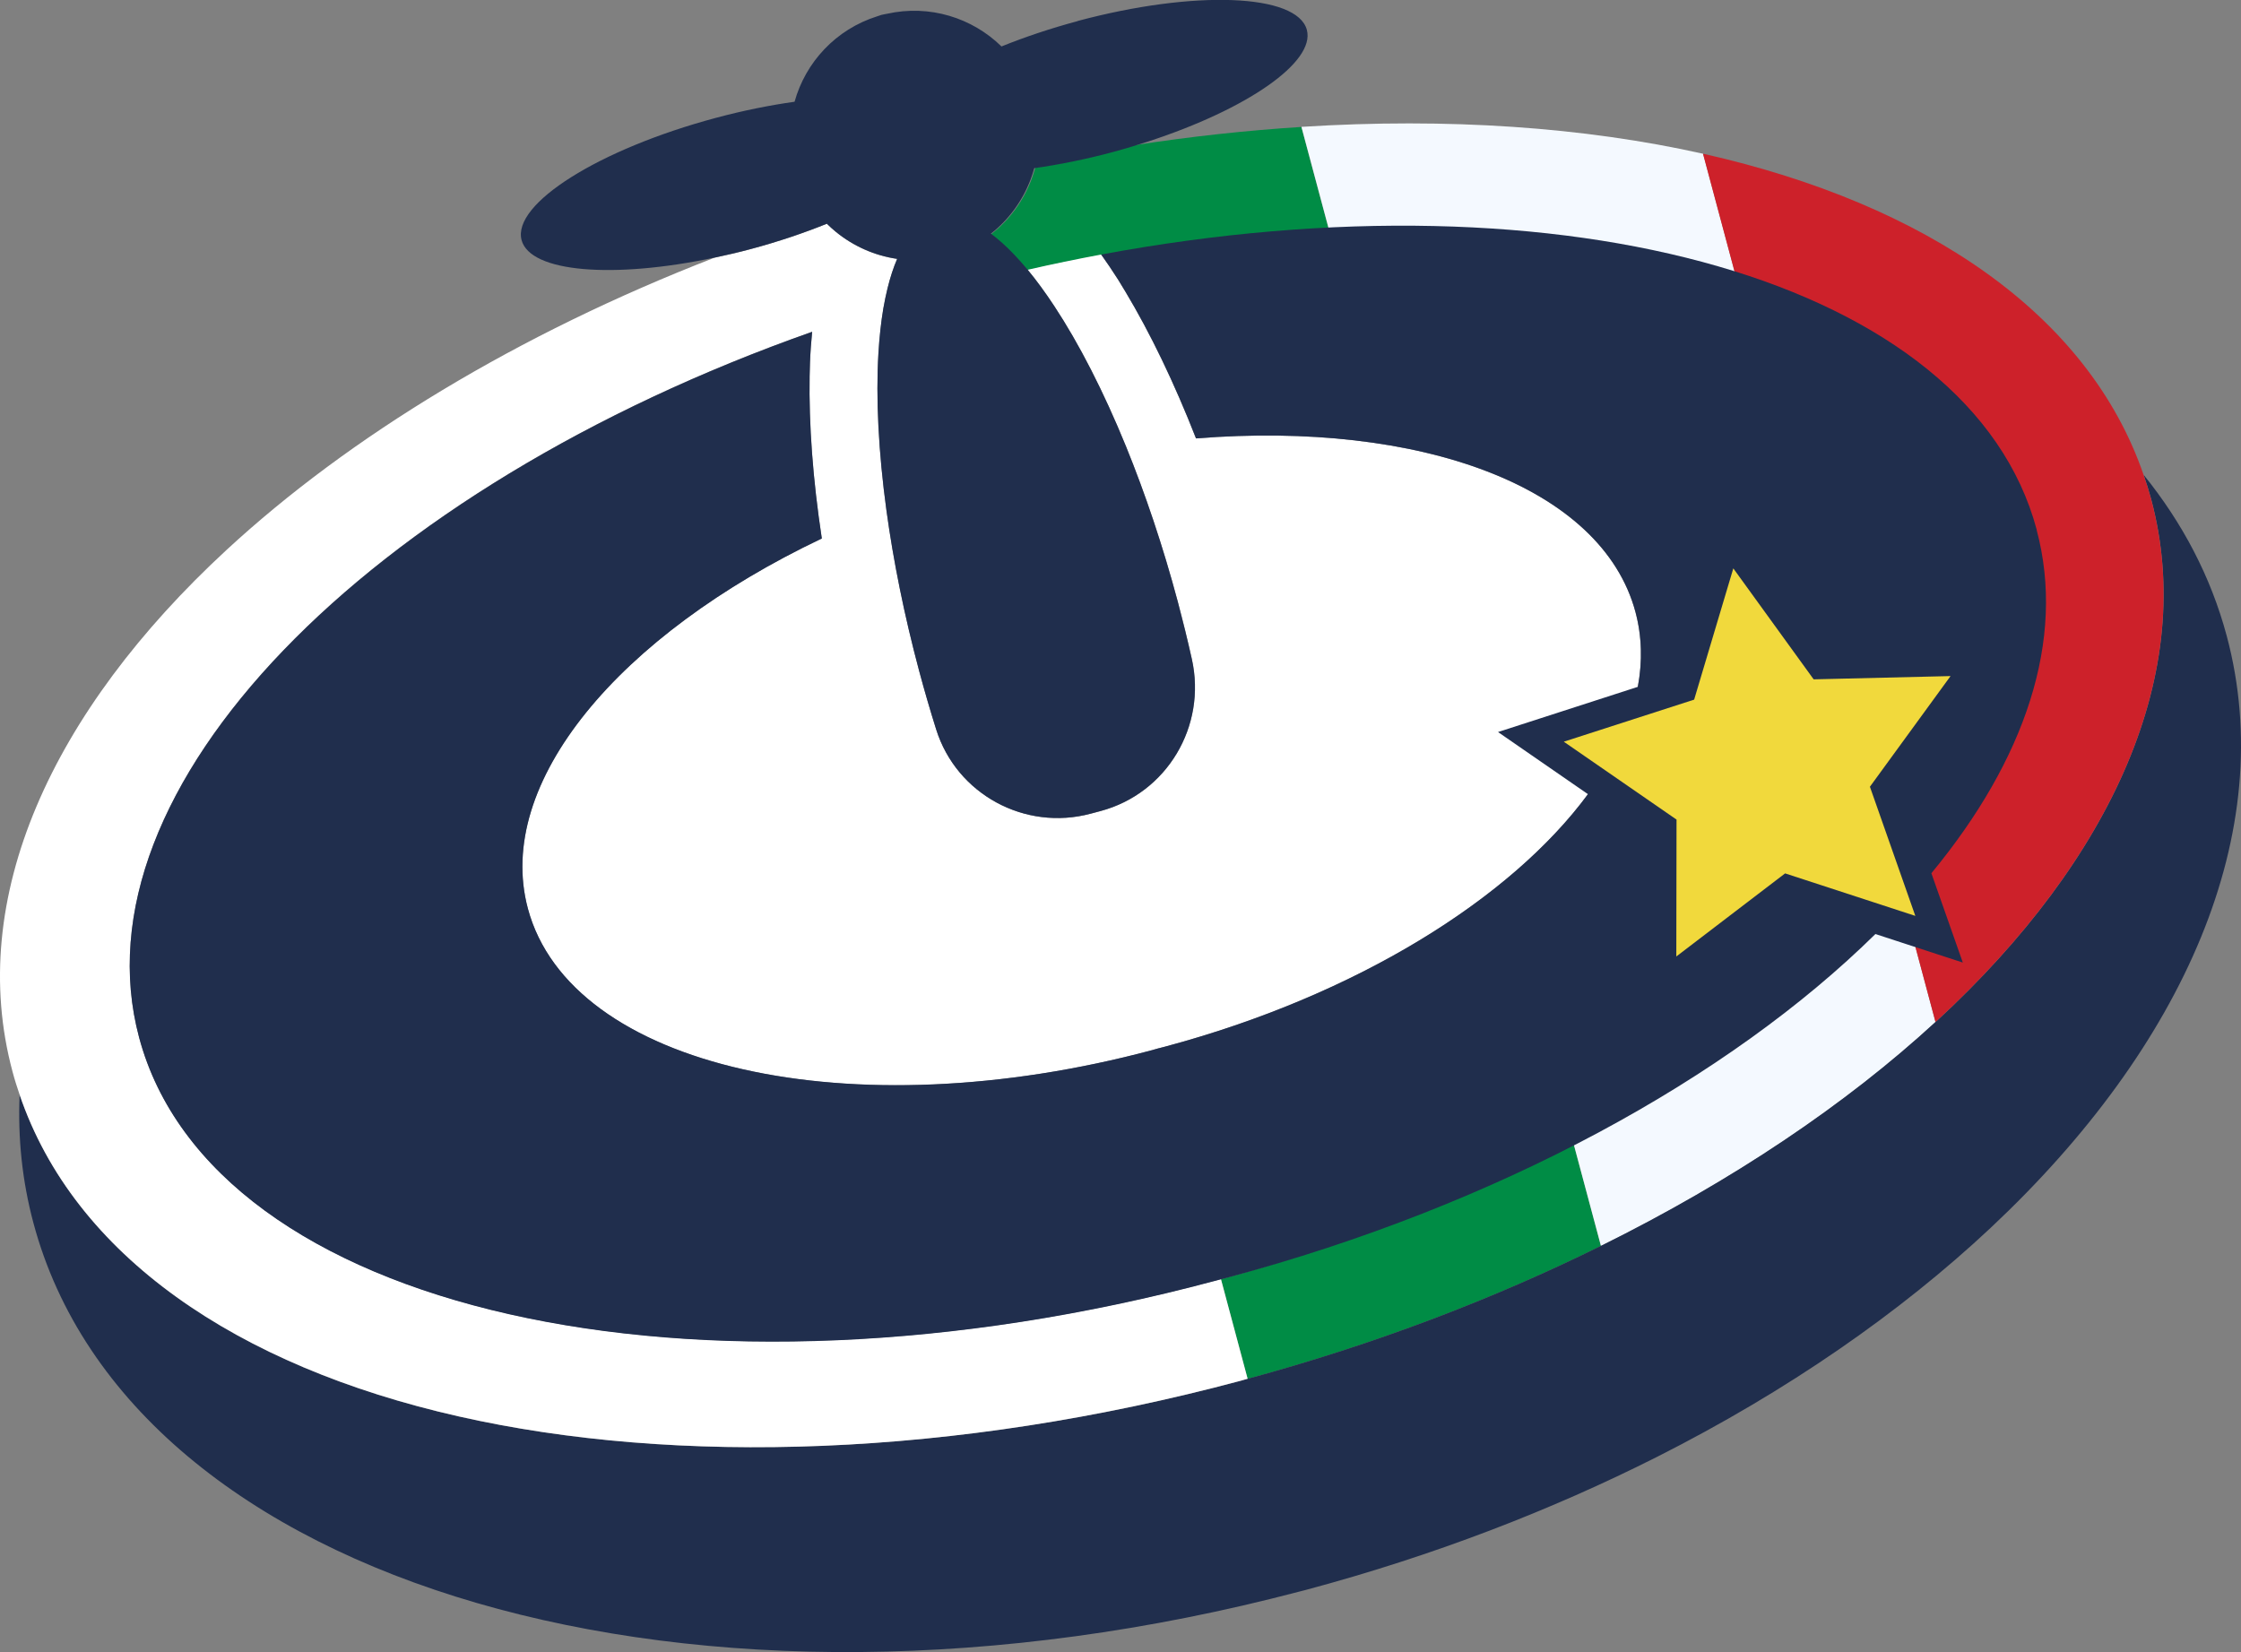
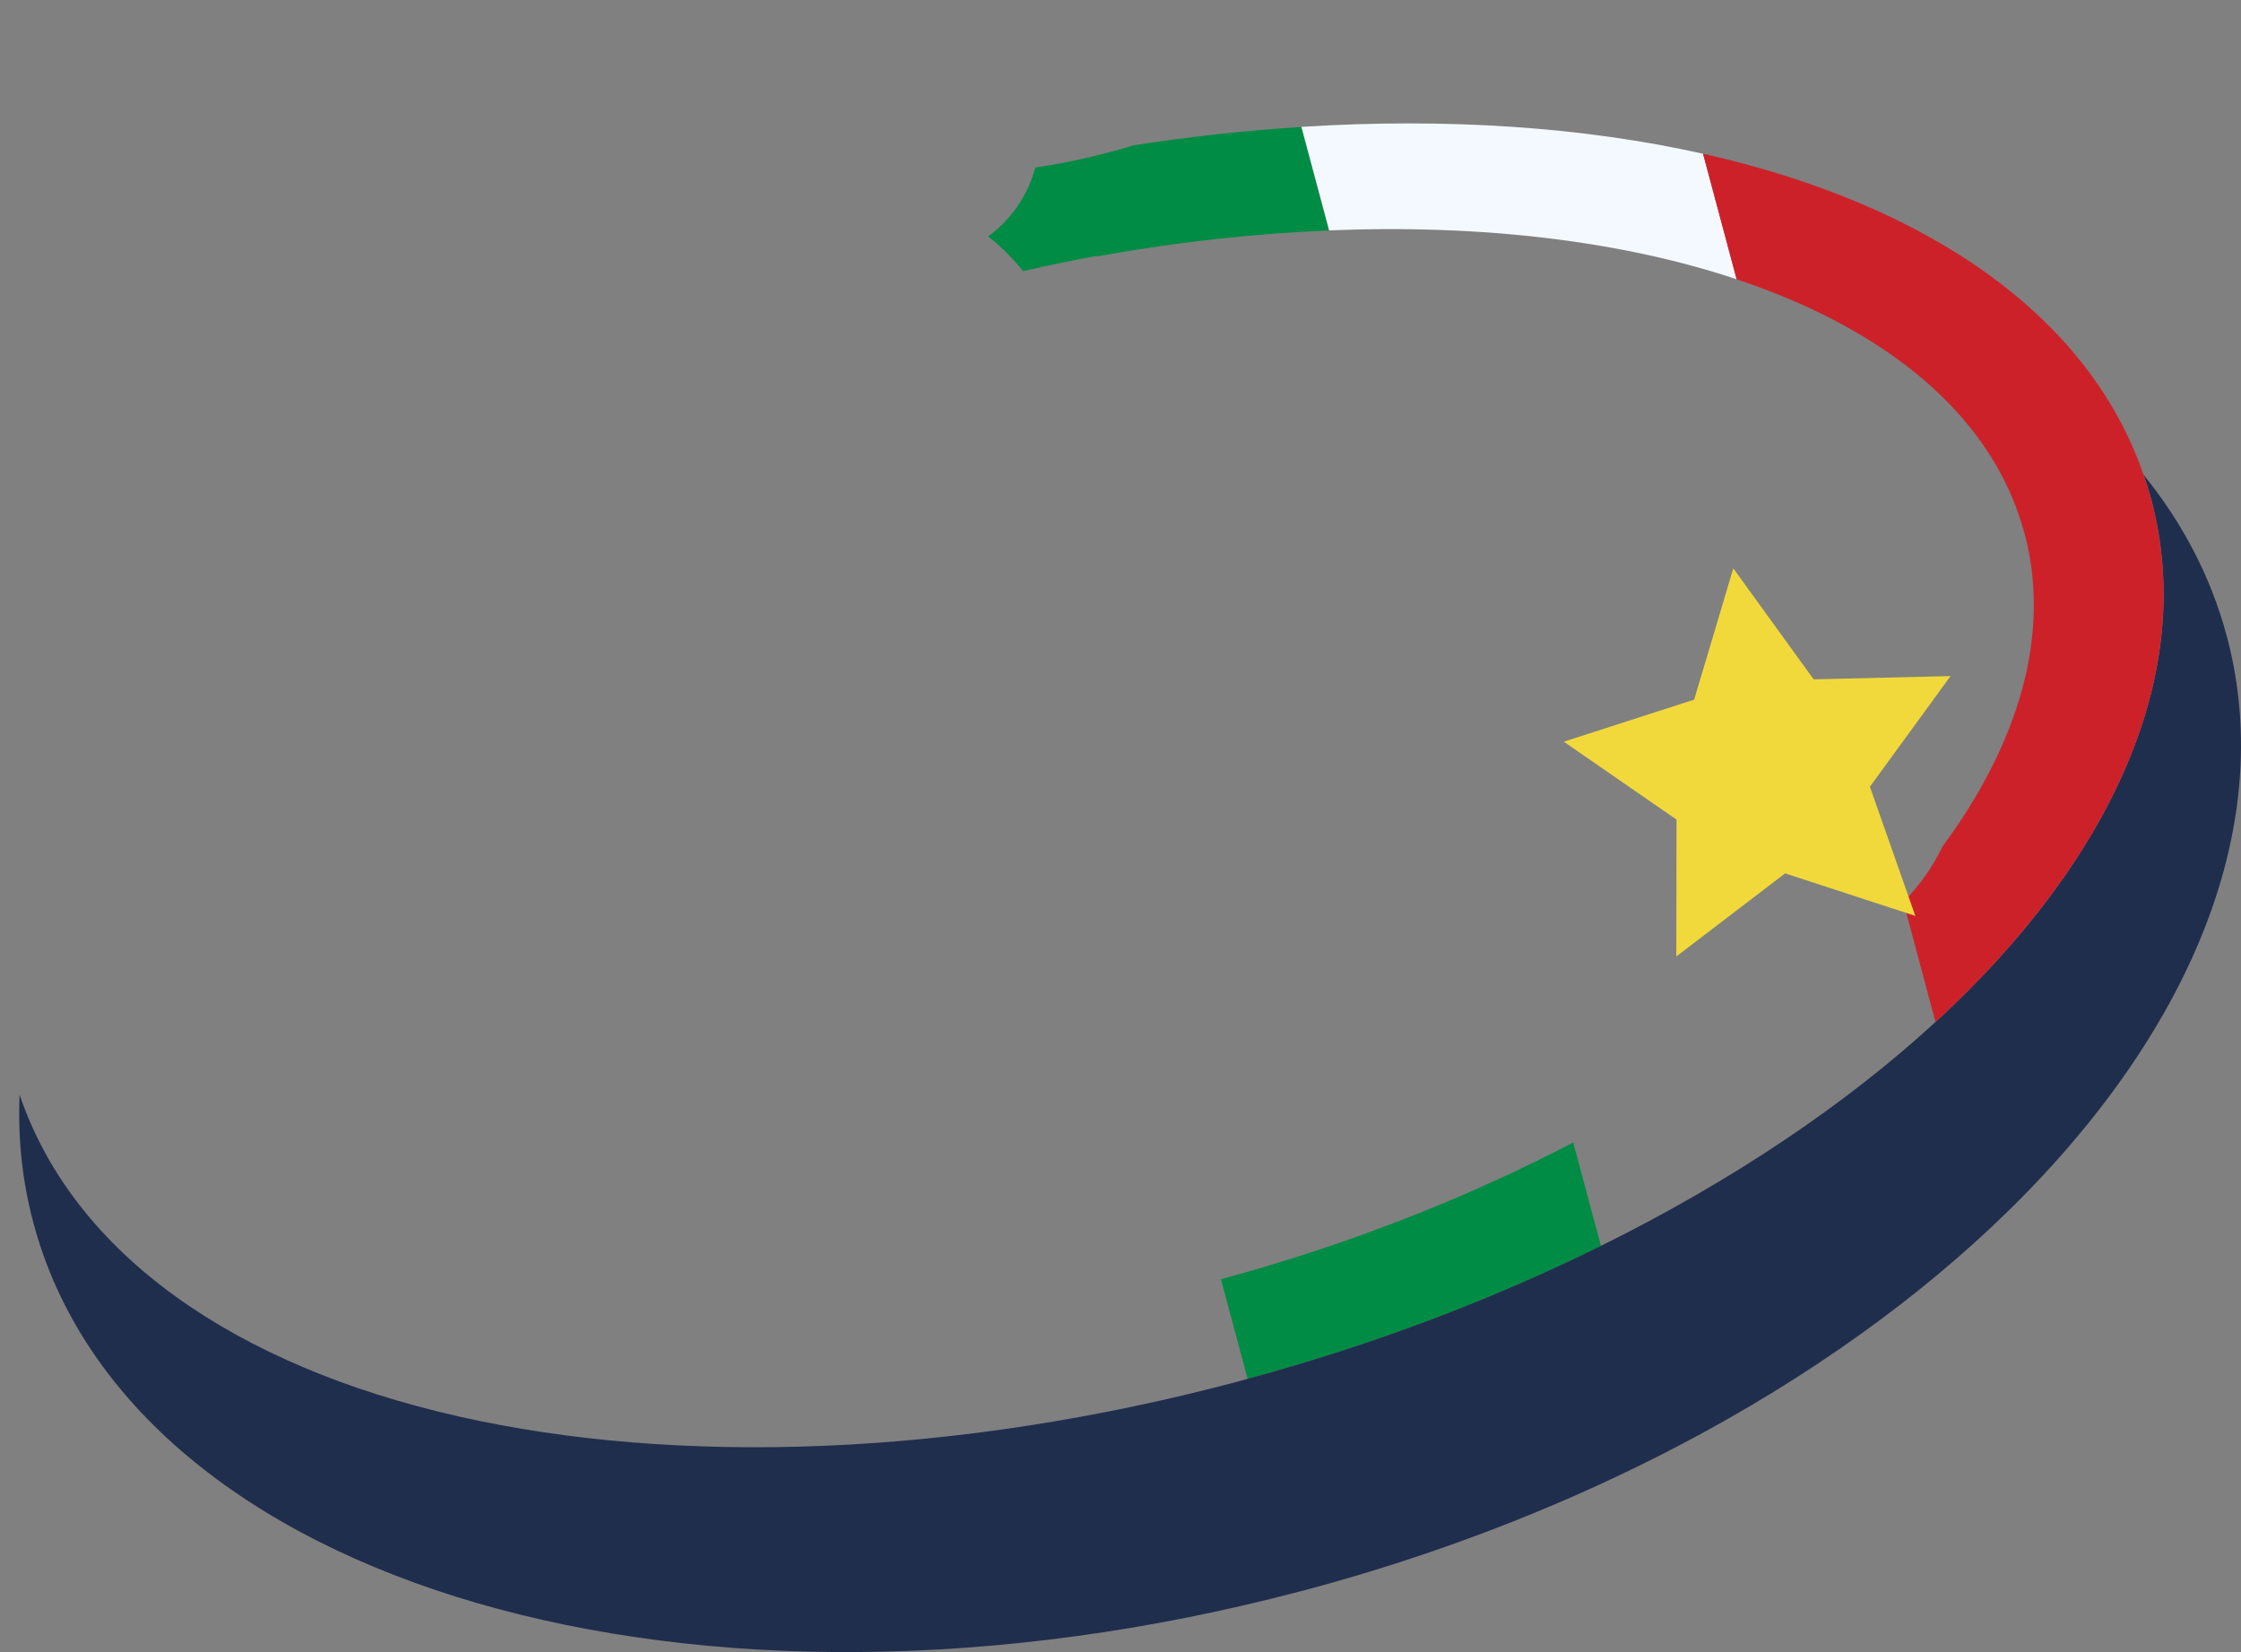
<svg xmlns="http://www.w3.org/2000/svg" id="Layer_2" data-name="Layer 2" viewBox="0 0 301.53 222.3">
  <rect x="0" y="0" width="301.53" height="222.3" fill="#808080" stroke="none" />
  <defs>
    <style>
      .cls-1 {
        fill: #202e4d;
      }

      .cls-1, .cls-2, .cls-3, .cls-4, .cls-5, .cls-6 {
        stroke-width: 0px;
      }

      .cls-2 {
        fill: #cd212a;
      }

      .cls-3 {
        fill: #fff;
      }

      .cls-4 {
        fill: #f1d93c;
      }

      .cls-5 {
        fill: #f4f9ff;
      }

      .cls-6 {
        fill: #008c45;
      }
    </style>
  </defs>
  <g id="Layer_1-2" data-name="Layer 1">
    <g>
      <path class="cls-6" d="M149.42,20.44c-3.51.94-6.91,1.63-10.11,2.1-.15.55-.33,1.09-.53,1.63-1.08,2.84-2.91,5.37-5.33,7.27-.16.13-.34.24-.51.36.95.73,1.91,1.59,2.88,2.6.61.64,1.23,1.33,1.85,2.08,3.31-.76,6.61-1.44,9.88-2.05.02.03.04.06.06.08.25-.05.5-.1.75-.14,10.46-1.87,20.67-2.96,30.47-3.36l-3.73-13.93c-7.36.47-14.89,1.28-22.55,2.47-1.02.31-2.07.61-3.13.9Z" />
      <path class="cls-6" d="M211.68,153.72c-14.11,7.39-30.09,13.71-47.4,18.41l3.59,13.41c17.13-4.65,33.12-10.76,47.54-17.89l-3.73-13.93Z" />
      <path class="cls-5" d="M178.83,31c20.67-.85,39.51,1.46,54.85,6.58l-4.52-16.89c-15.97-3.58-34.36-4.87-54.05-3.62l3.73,13.93Z" />
-       <path class="cls-5" d="M252.06,124.75c-10.39,10.56-24.15,20.47-40.38,28.97l3.73,13.93c17.68-8.75,32.98-19.05,45.02-30.13l-4.32-16.15c-1.23,1.24-2.58,2.38-4.05,3.38Z" />
      <path class="cls-1" d="M299.61,85.57c-2.13-7.96-5.95-15.21-11.18-21.68.37,1.07.71,2.15,1.01,3.26,6.23,23.29-5.23,48.41-28.81,70.19-.06.06-.13.12-.2.17-12.04,11.08-27.34,21.38-45.02,30.13-14.41,7.13-30.4,13.24-47.54,17.89-.24.06-.47.13-.71.2-.05.02-.11.03-.16.05-38.65,10.35-76.06,11.42-105.3,4.81-29.88-6.76-51.72-21.68-59.06-43.28-.25,5.82.34,11.6,1.86,17.26,13.07,48.84,89.19,70.94,170.28,49.6.24-.06.47-.12.71-.18.11-.03.23-.06.34-.09,16.98-4.55,32.83-10.65,47.17-17.89,17.42-8.8,32.59-19.31,44.84-30.79,26.03-24.41,38.83-53.24,31.77-79.65Z" />
      <path class="cls-2" d="M272.39,71.71c3.62,13.53-.68,28.17-11.03,42.2-1.32,2.75-3.1,5.27-5.26,7.45l4.32,16.15c.06-.06.13-.12.2-.17,23.58-21.78,35.05-46.9,28.81-70.19-.3-1.1-.64-2.19-1.01-3.26-7.39-21.53-29.2-36.4-59.02-43.15-.08-.02-.17-.04-.26-.05l4.52,16.89c20.32,6.77,34.51,18.44,38.72,34.14Z" />
    </g>
-     <path class="cls-3" d="M71.02,122.26c5.73,21.4,43.38,29.92,84.07,19.03.05-.01.11-.03.16-.05.22-.06.44-.13.66-.19.22-.06.44-.11.66-.17.05-.01.11-.03.16-.04,40.69-10.89,69.05-37.08,63.32-58.48-4.53-16.91-28.99-25.77-59.13-23.37-2.93-7.5-6.17-14.19-9.49-19.73-.33-.55-.66-1.1-.99-1.63-.75-1.19-1.51-2.3-2.28-3.38-3.27.61-6.57,1.29-9.88,2.05,1.19,1.44,2.39,3.08,3.58,4.89,3.33,5.05,6.63,11.48,9.65,18.88,2.58,6.34,4.96,13.38,6.97,20.9.7,2.6,1.33,5.18,1.89,7.72,2.01,9.03-3.36,18.06-12.29,20.45h0s-.71.19-.71.19h0s-.61.16-.61.16c-8.84,2.37-18.04-2.6-20.79-11.33-.81-2.56-1.57-5.19-2.29-7.87-2.01-7.52-3.47-14.81-4.4-21.59-1.08-7.92-1.44-15.13-1.08-21.17.13-2.16.35-4.18.66-6.02.16-.96.36-1.86.57-2.73.36-1.46.79-2.78,1.29-3.94-3.05-.44-5.9-1.71-8.25-3.64-.42-.34-.82-.7-1.21-1.09-3.12,1.25-6.54,2.41-10.21,3.4-1.67.45-3.31.83-4.93,1.17-26.53,10.3-49.14,24.08-65.62,39.3C6.91,95.77-4.56,120.89,1.68,144.18c.28,1.06.61,2.1.96,3.12,7.35,21.6,29.18,36.52,59.06,43.28,29.24,6.62,66.65,5.54,105.3-4.81.05-.01.11-.03.16-.05.24-.07.47-.14.71-.2l-3.59-13.41c-.24.06-.47.13-.71.19-.05.01-.11.03-.16.04-70.04,18.75-134.83,4.08-144.69-32.75-8.97-33.5,30.61-73.83,90.55-94.95-.13,1.32-.23,2.67-.29,4.07-.02.62-.04,1.26-.05,1.91-.11,6.45.43,13.86,1.64,21.83-27.31,12.98-44.08,32.88-39.55,49.79Z" />
-     <path class="cls-1" d="M145,2.84c-3.69.99-7.13,2.15-10.25,3.41-3.94-3.86-9.67-5.67-15.39-4.4-.21.05-.42.08-.62.12h0s0,0,0,0c-.02,0-.03.01-.05.02-.02,0-.03,0-.05,0h0s0,0,0,0c-.2.06-.4.14-.6.2-5.59,1.76-9.65,6.19-11.13,11.5-3.34.47-6.9,1.18-10.59,2.17-15.74,4.21-27.44,11.58-26.14,16.45,1.17,4.35,12.34,5.23,25.93,2.36,1.61-.34,3.26-.72,4.93-1.17,3.67-.98,7.1-2.14,10.21-3.4.39.38.79.74,1.21,1.09,2.36,1.92,5.21,3.2,8.25,3.64-.5,1.16-.93,2.48-1.29,3.94-.21.86-.4,1.77-.57,2.73-.31,1.84-.53,3.86-.66,6.02-.36,6.04,0,13.25,1.08,21.17.93,6.78,2.39,14.07,4.4,21.59.72,2.69,1.49,5.32,2.29,7.87,2.75,8.73,11.95,13.7,20.79,11.33h0s.61-.16.61-.16l.1-.03.61-.16h0c8.94-2.39,14.31-11.42,12.29-20.45-.57-2.54-1.2-5.11-1.89-7.72-2.01-7.52-4.39-14.56-6.97-20.9-3.02-7.4-6.32-13.83-9.65-18.88-1.19-1.81-2.39-3.45-3.58-4.89-.62-.75-1.24-1.44-1.85-2.08-1.04-1.09-2.07-2.01-3.09-2.77,2.42-1.9,4.25-4.43,5.33-7.27.19-.51.36-1.02.5-1.54,3.33-.47,6.87-1.18,10.54-2.16,1.67-.45,3.28-.94,4.85-1.45,13.21-4.31,22.45-10.65,21.29-15-1.3-4.87-15.12-5.41-30.86-1.19Z" />
-     <path class="cls-1" d="M274.04,71.27c-8.97-33.5-63.4-48.66-125.87-37.02.77,1.08,1.53,2.2,2.28,3.38.33.53.66,1.07.99,1.63,3.32,5.53,6.55,12.22,9.49,19.73,30.14-2.4,54.61,6.46,59.13,23.37.87,3.27.95,6.65.31,10.06l-18.81,6.08,12.1,8.36c-10.35,14.06-31.16,27.09-56.92,33.98-.05.01-.11.03-.16.04-.2.05-.41.1-.61.16h0s-.03,0-.05.01c-.02,0-.03,0-.05.01h0c-.2.06-.41.12-.61.17-.05.02-.11.03-.16.05-40.69,10.89-78.34,2.37-84.07-19.03-4.53-16.91,12.24-36.81,39.55-49.79-1.21-7.96-1.75-15.38-1.64-21.83.01-.64.03-1.28.05-1.91.05-1.4.16-2.75.29-4.07C49.33,65.79,9.75,106.11,18.72,139.62c9.86,36.83,74.65,51.5,144.69,32.75.05-.01.11-.03.16-.04.22-.06.44-.12.66-.18.22-.06.44-.11.66-.17.05-.01.11-.03.16-.04,36.75-9.84,67.65-26.92,87.29-46.26l11.76,3.84-4.23-12.02c12.59-15.24,18.12-31.39,14.16-46.21Z" />
    <polygon class="cls-4" points="233.22 76.48 244.03 91.41 262.45 90.97 251.6 105.86 257.71 123.24 240.19 117.52 225.55 128.7 225.58 110.28 210.41 99.8 227.95 94.14 233.22 76.48" />
  </g>
</svg>